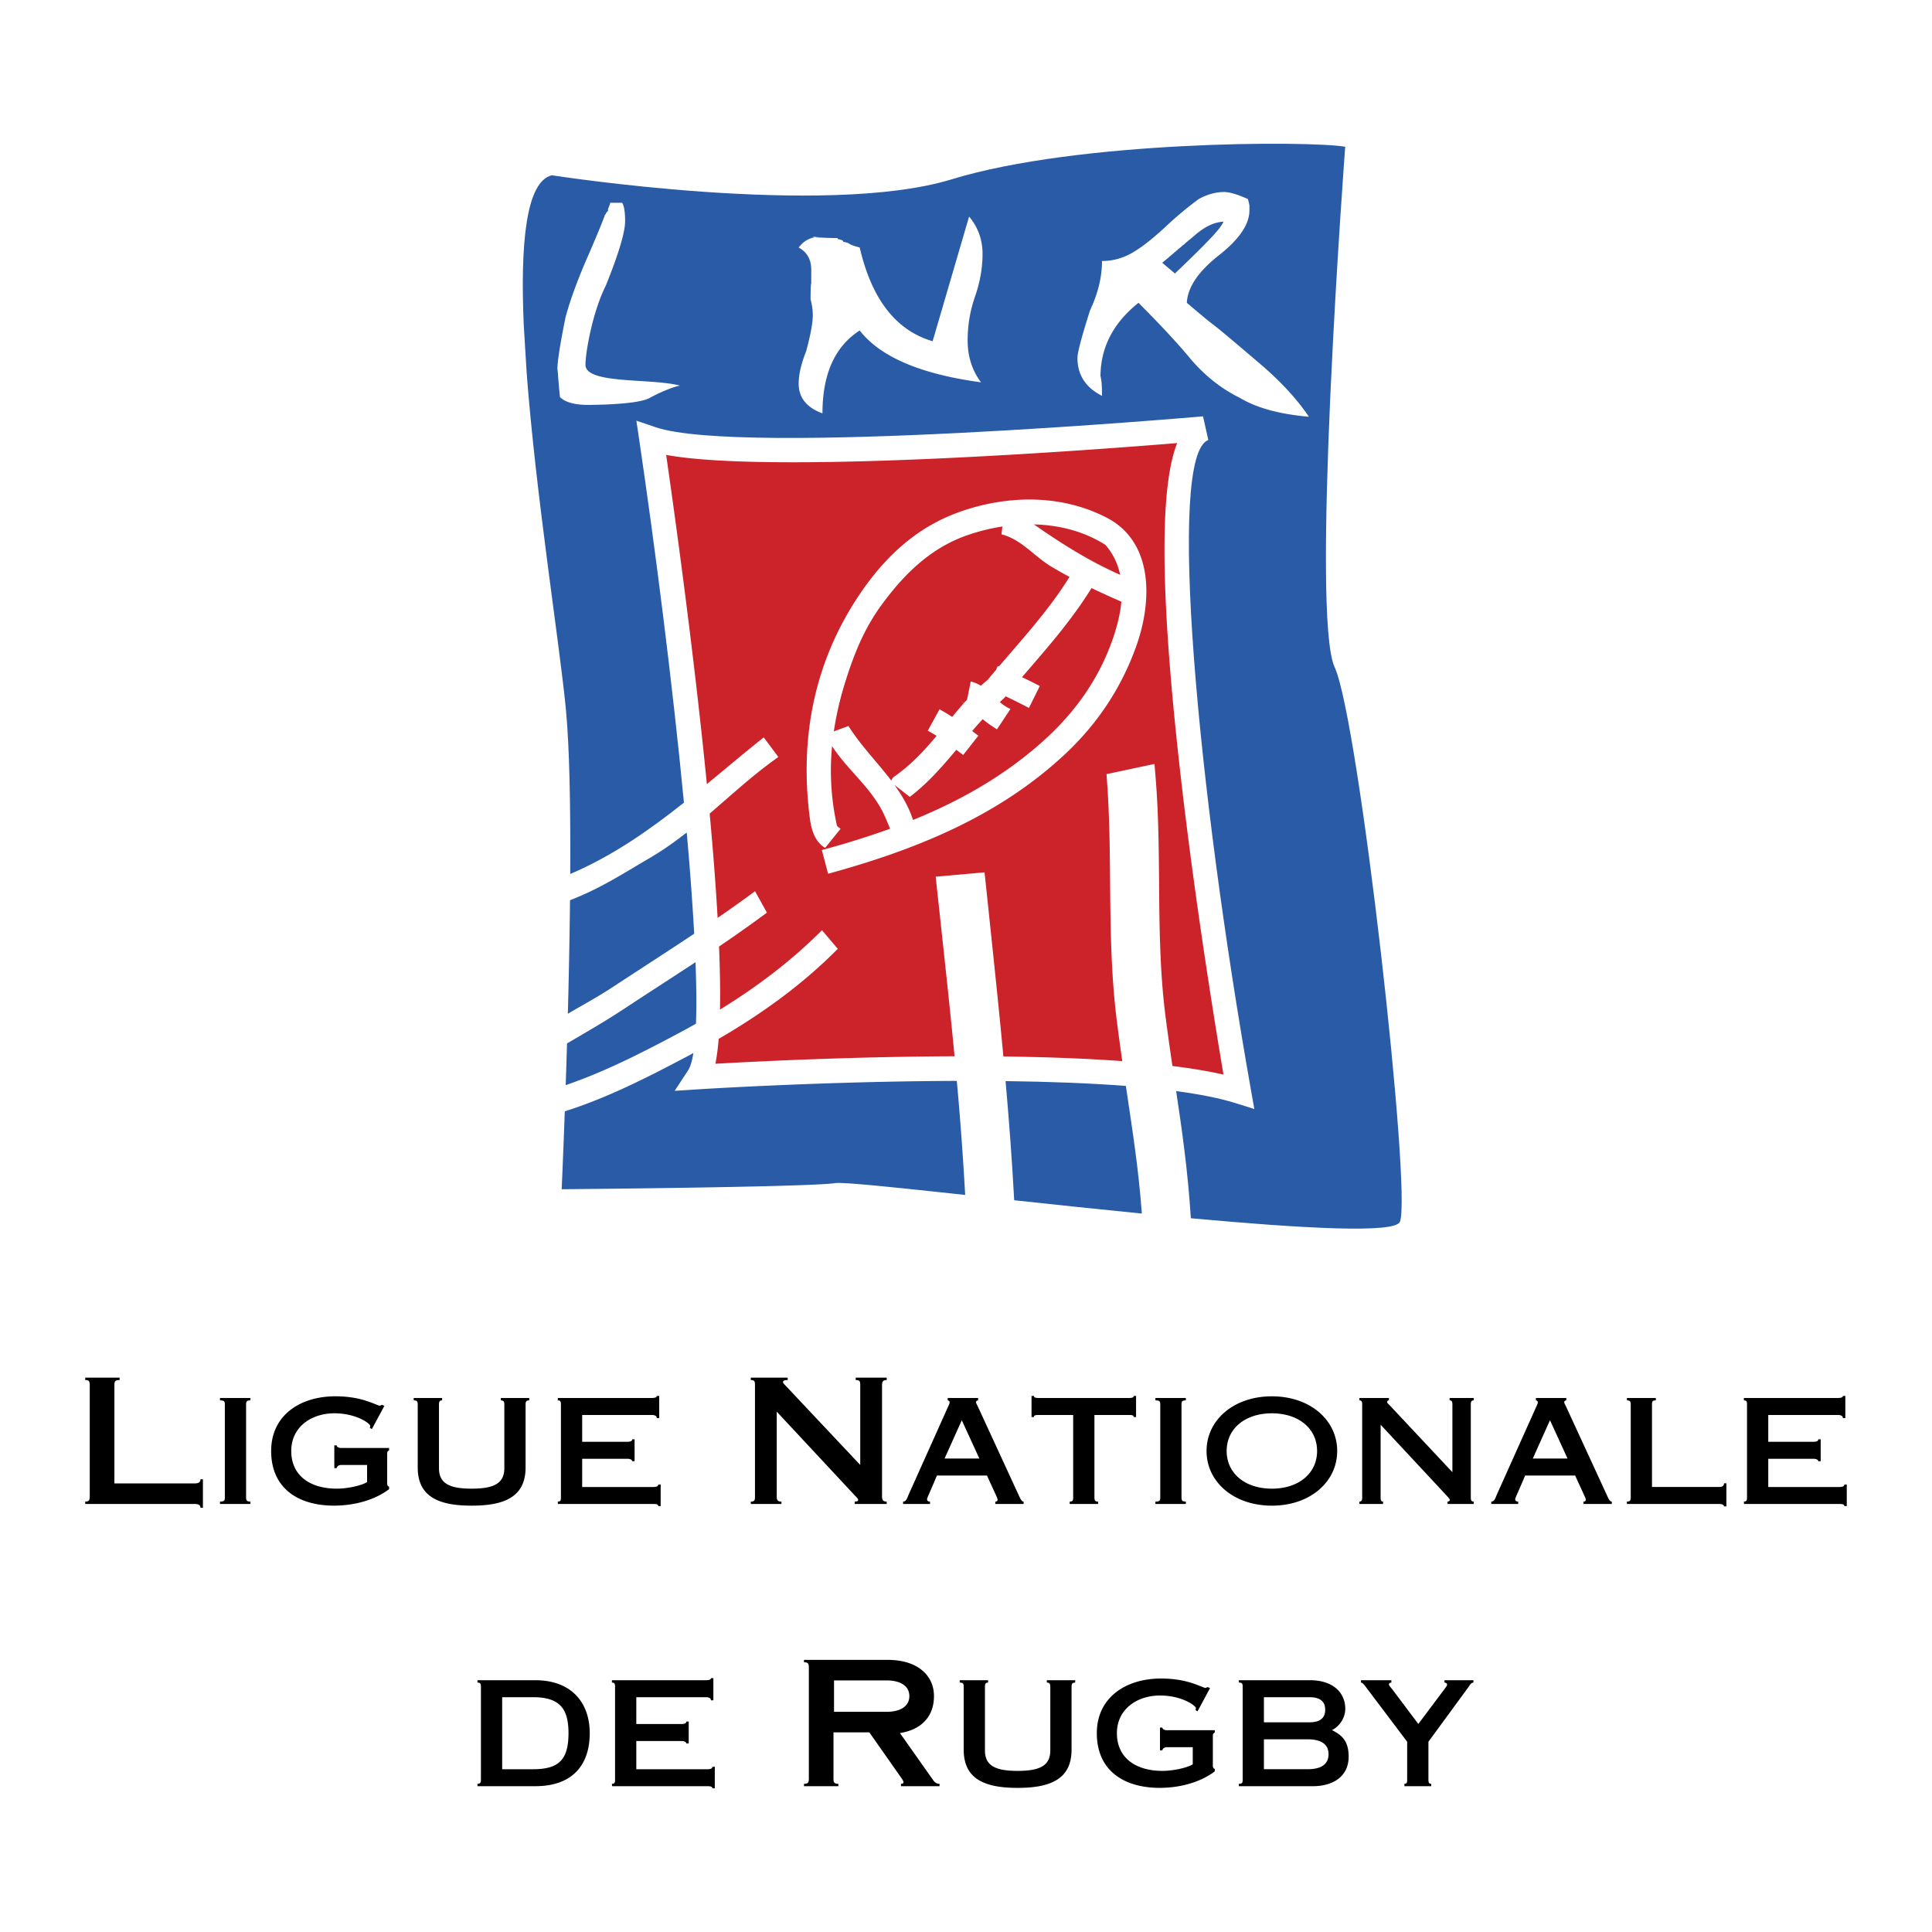
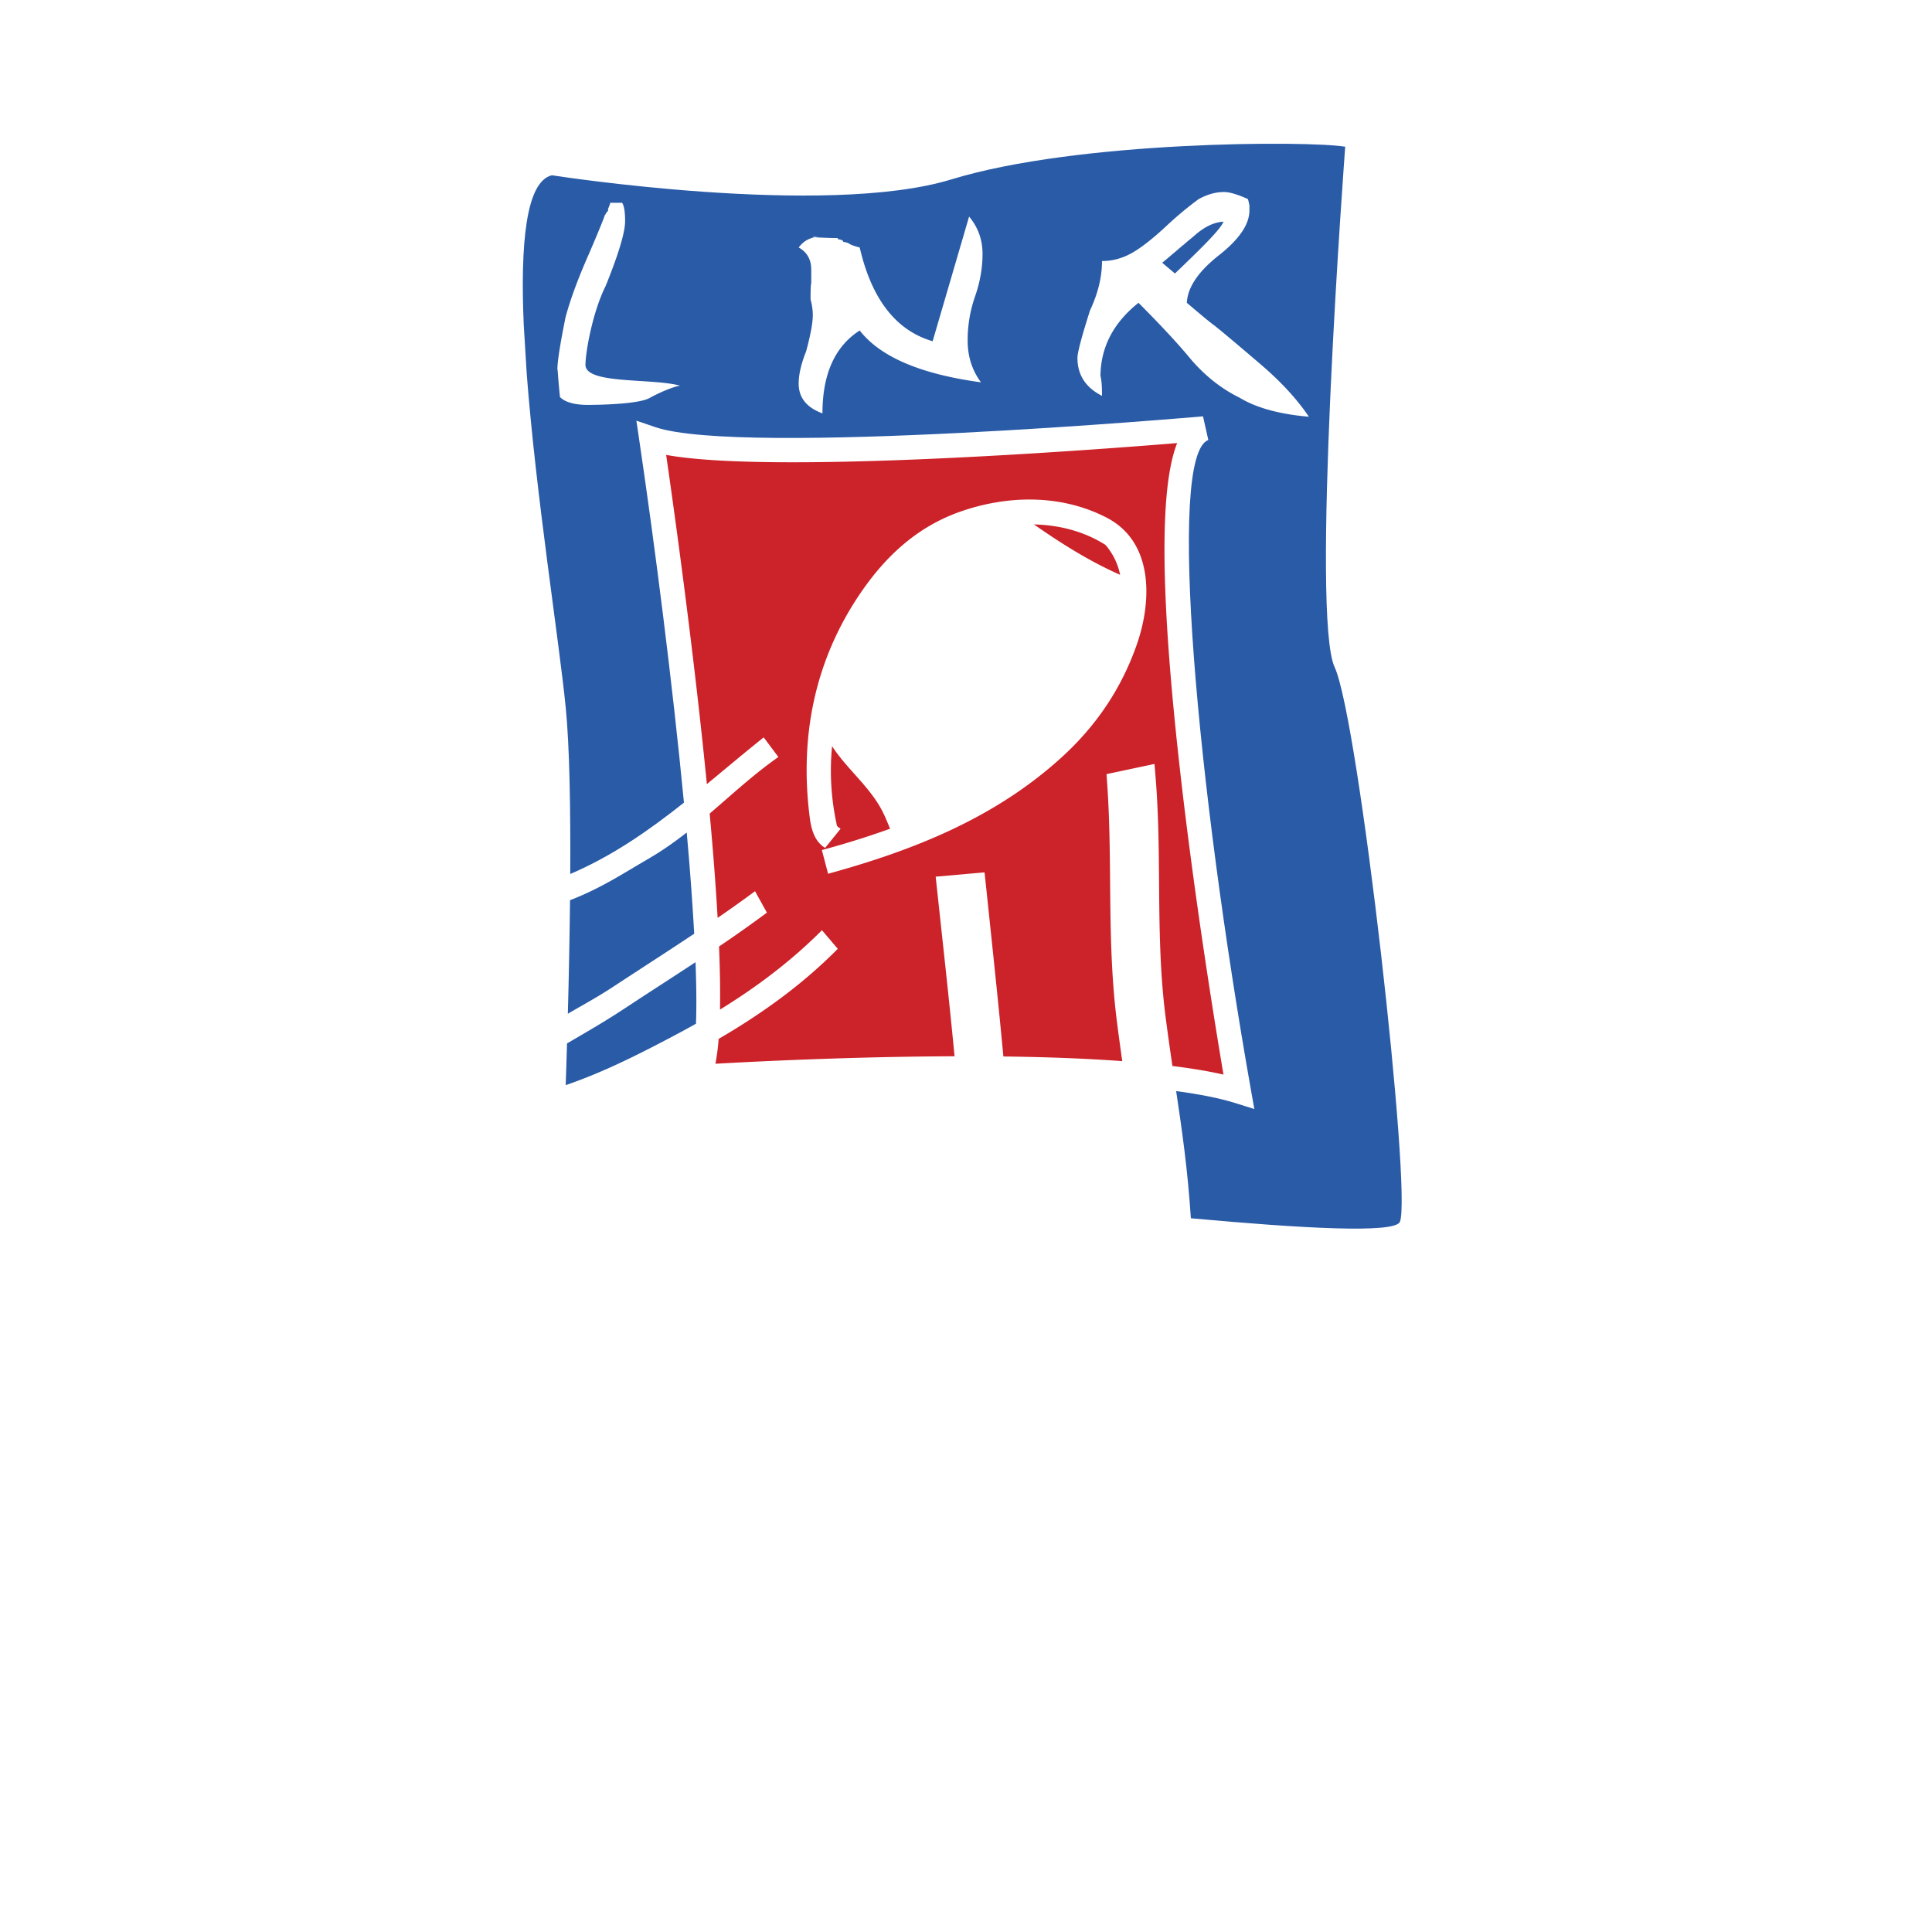
<svg xmlns="http://www.w3.org/2000/svg" width="2500" height="2500" viewBox="0 0 192.756 192.756">
  <g fill-rule="evenodd" clip-rule="evenodd">
-     <path fill="#fff" d="M0 0h192.756v192.756H0V0z" />
    <path d="M69.437 102.137c.064-1.701.045-3.777-.044-6.14-2.234 1.472-4.516 2.933-6.88 4.491-2.243 1.479-3.8 2.363-5.941 3.613-.043 1.457-.087 2.854-.131 4.164 3.904-1.338 7.519-3.189 11.248-5.17.589-.312 1.17-.634 1.748-.958zM69.261 93.156a297.192 297.192 0 0 0-.748-10.096c-1.152.901-2.355 1.76-3.661 2.525-2.973 1.739-4.936 3.044-7.98 4.229a734.272 734.272 0 0 1-.218 11.329c1.585-.938 2.925-1.635 4.574-2.727 2.782-1.828 5.435-3.527 8.033-5.26z" fill="#295ba7" />
    <path d="M110.291 54.364c-2.148-1.364-4.623-1.983-7.135-2.042 2.82 1.964 5.566 3.687 8.596 5.026a6.498 6.498 0 0 0-1.461-2.984z" fill="#cc2229" />
    <path d="M75.331 88.916l1.183 2.137a125.479 125.479 0 0 1-4.776 3.379c.095 2.306.132 4.429.096 6.294 3.688-2.268 7.11-4.846 10.174-7.919l1.577 1.857c-3.525 3.566-7.546 6.458-11.886 8.986a22.317 22.317 0 0 1-.32 2.482c3.922-.225 13.592-.713 23.857-.748-.397-4.17-.844-8.305-1.304-12.55l-.446-4.131-.133-1.237 1.239-.109 2.442-.216 1.195-.105.127 1.194.408 3.885c.473 4.504.934 8.889 1.344 13.29 4.096.051 8.154.191 11.861.465a248.608 248.608 0 0 1-.537-3.969c-.596-4.707-.637-9.381-.678-13.902-.027-3.182-.059-6.472-.283-9.705l-.072-1.059 1.037-.22 2.391-.509 1.357-.288.113 1.384c.287 3.522.316 7.067.344 10.495.035 4.351.072 8.851.643 13.304.229 1.779.461 3.398.689 4.953 1.881.234 3.604.516 5.094.859-.791-4.674-2.867-17.381-4.316-30.189-2.32-20.493-1.76-29.125-.307-32.818-9.578.78-40.549 3.085-50.982 1.179.783 5.417 2.736 19.396 4.062 32.845 1.88-1.548 3.749-3.13 5.672-4.662l1.462 1.958c-2.449 1.717-4.606 3.717-6.854 5.646.332 3.616.609 7.145.793 10.403a130.054 130.054 0 0 0 3.734-2.659zm10.606-29.872c2.556-3.7 5.659-6.498 9.805-7.974 4.782-1.691 10.135-1.768 14.663.573 4.654 2.403 4.541 8.202 3.053 12.552-1.5 4.349-3.955 8.049-7.352 11.191-6.713 6.206-14.993 9.461-23.487 11.789l-.623-2.366a85.552 85.552 0 0 0 6.809-2.127c-.195-.461-.376-.922-.591-1.382-1.231-2.671-3.657-4.469-5.197-6.854a25.18 25.18 0 0 0 .479 7.896c.025.14.229.229.369.344l-1.539 1.907c-1.03-.61-1.374-1.806-1.526-2.938-1.043-8.012.407-15.731 5.137-22.611z" fill="#cc2229" />
-     <path d="M101.967 67.558c.596.288 1.188.58 1.773.884l-1.08 2.187c-.771-.393-1.543-.787-2.326-1.159-.051.06-.104.12-.154.18-.148.127-.283.268-.428.398.318.273.66.516 1.064.683l-1.348 2.035a13.436 13.436 0 0 1-1.428-1.013c-.357.388-.705.783-1.049 1.183.208.155.415.31.62.466l-1.513 1.92-.687-.515c-1.421 1.695-2.871 3.359-4.642 4.699l-1.525-1.192c.769 1.067 1.428 2.204 1.849 3.492 4.771-1.938 9.284-4.486 13.208-8.073 3.115-2.849 5.43-6.181 6.777-10.148.385-1.144.689-2.353.803-3.556a85.528 85.528 0 0 1-2.98-1.358c-1.981 3.214-4.473 6.04-6.934 8.887zM88.922 77.878c.076-.146.143-.294.271-.382 1.685-1.162 3.007-2.595 4.248-4.078a12.981 12.981 0 0 0-.878-.513l1.17-2.137c.435.231.853.489 1.264.755.375-.456.754-.908 1.146-1.349-.104-.1-.208-.2-.312-.296.109.093.216.188.325.282.108-.122.218-.24.328-.36l.364-1.804c.384.081.712.235 1.013.421.217-.196.438-.388.666-.574.277-.334.559-.666.84-.998l.178-.401.115.053c2.469-2.891 5.033-5.701 7.045-8.94a44.547 44.547 0 0 1-1.807-1.02c-1.756-1.055-2.963-2.708-4.984-3.229l.098-.781a19.836 19.836 0 0 0-3.278.794c-3.726 1.233-6.396 3.79-8.736 6.969-1.857 2.518-2.887 5.201-3.777 8.113a31.9 31.9 0 0 0-1.028 4.567l1.46-.536c1.223 1.95 2.881 3.614 4.269 5.444z" fill="#cc2229" />
-     <path d="M112.33 108.344c-3.707-.285-7.826-.43-12.004-.482.344 3.898.641 7.83.861 11.887 4.055.438 8.434.904 12.736 1.328-.336-4.479-.895-8-1.49-12.029l-.103-.704z" fill="#295ba7" />
    <path d="M52.547 37.235c.926 12.174 3.239 26.684 3.899 33.394.38 3.865.484 9.98.447 16.569 4.192-1.79 7.835-4.336 11.344-7.118-1.148-11.967-2.905-25.664-4.453-36.13l-.292-1.98 1.894.646c8.608 2.935 54.18-1.038 54.639-1.078l.529 2.362c-4.184 1.542-1.057 34.821 4.24 64.771l.35 1.977-1.916-.6c-1.576-.492-3.58-.883-5.883-1.191.6 4.012 1.156 7.873 1.467 12.688 10.971 1.006 20.346 1.545 20.854.361 1.221-2.85-4.07-50.054-6.51-55.345-1.178-2.547-.975-14.682-.451-26.579l.068-1.479c.568-12.277 1.438-23.865 1.438-23.865-3.662-.61-26.654-.61-39.271 3.255-12.615 3.866-39.88-.407-39.88-.407-2.592.629-3.158 6.847-2.805 14.956l.292 4.793z" fill="#295ba7" />
-     <path d="M69.751 108.676l-2.44.158 1.34-2.045c.226-.344.399-.934.529-1.727-.159.084-.314.174-.475.258-4.077 2.156-8.045 4.189-12.356 5.559-.168 4.678-.31 7.77-.31 7.77s24.62-.203 27.266-.609c.789-.123 6.015.426 12.991 1.18a327.043 327.043 0 0 0-.834-11.379c-13.157.04-25.487.821-25.711.835z" fill="#295ba7" />
    <path d="M60.88 20.229h1.187c.199.291.3.904.3 1.837 0 1.112-.645 3.259-1.93 6.441-1.338 2.671-2.025 6.687-2.025 7.887 0 1.968 6.558 1.309 9.443 2.083-.482.057-1.792.545-2.994 1.201-1.075.676-5.453.719-6.205.719-.702 0-2.101-.073-2.789-.787-.207-2.021-.217-2.767-.255-2.767 0-.777.27-2.504.811-5.182.482-1.806 1.277-3.953 2.383-6.441.85-1.982 1.367-3.245 1.554-3.789l.005-.005.005-.005a.105.105 0 0 1 .01-.009.18.18 0 0 1 .039-.033.105.105 0 0 0 .02-.014v-.057c.051-.05.077-.095.077-.132a.9.9 0 0 0 .145-.123v-.19c.145-.346.219-.558.219-.634zM97.873 38.144c-6.021-.815-10.055-2.539-12.101-5.172-2.477 1.591-3.715 4.348-3.715 8.27-1.583-.581-2.373-1.569-2.373-2.965 0-.916.248-1.989.743-3.221.444-1.648.666-2.847.666-3.599 0-.512-.074-1.039-.222-1.582 0-1.01.022-1.538.067-1.582V26.91c0-1.017-.418-1.755-1.254-2.216.533-.713 1.25-1.07 2.152-1.07-.516 0-.772.006-.772.019h.048c.013 0 .024.002.034.005a.05.05 0 0 1 .024.015c.251.025.894.053 1.93.085H83.544c.051.051.078.095.078.133.147 0 .244.019.289.057.058 0 .109.022.154.066s.067.085.067.123c.283.044.483.107.599.189.116.095.463.222 1.042.379 1.197 5.166 3.622 8.282 7.276 9.35l3.638-12.438c.894 1.067 1.341 2.308 1.341 3.723 0 1.402-.248 2.813-.742 4.234a13.138 13.138 0 0 0-.743 4.414c-.001 1.583.443 2.972 1.33 4.166zM117.223 27.288l-1.264-1.07a.887.887 0 0 1 .145-.124l.016-.014a.036.036 0 0 1 .004-.005l.014-.014.006-.004.014-.015a.025.025 0 0 0 .006-.004l.014-.014.006-.005.014-.014.004-.004c.008 0 .014-.003.021-.01.004-.006.01-.011.014-.015l.004-.004a.03.03 0 0 0 .02-.009.868.868 0 0 0 .145-.124l.154-.124a.503.503 0 0 1 .088-.075c.006-.006.012-.013.02-.019l.02-.02.014-.014.006-.005a.997.997 0 0 0 .145-.123 5 5 0 0 1 .154-.123.47.47 0 0 1 .086-.076l.02-.019.02-.019.014-.014a.025.025 0 0 0 .006-.004l.154-.123a.82.82 0 0 1 .145-.123.672.672 0 0 1 .086-.076l.02-.019.02-.02c.006-.005.012-.01.014-.014l.006-.005.154-.123a.957.957 0 0 1 .145-.123l.016-.015.004-.004a.158.158 0 0 1 .016-.014.036.036 0 0 1 .004-.005c.006-.006.01-.011.016-.014a.036.036 0 0 1 .004-.005l.014-.014.006-.005.014-.014a.028.028 0 0 1 .006-.005c.006 0 .012-.002.02-.009l.014-.014c.004-.003.004-.005.004-.005a.03.03 0 0 0 .02-.009.9.9 0 0 0 .145-.123.98.98 0 0 1 .145-.124c.008-.005.016-.014.025-.023s.02-.017.033-.023a.158.158 0 0 1 .016-.014.887.887 0 0 1 .149-.129l.016-.014.004-.004.014-.014.006-.005.014-.014.006-.005.014-.014c.004-.003.004-.005.004-.005l.016-.014c.004-.002.004-.005.004-.005a.024.024 0 0 0 .02-.009l.016-.014a.036.036 0 0 1 .004-.005.03.03 0 0 0 .02-.009.9.9 0 0 0 .145-.123l.154-.123a.529.529 0 0 1 .088-.076l.02-.019c.006-.006.012-.013.02-.019l.014-.014c.004-.003.004-.005.004-.005a.94.94 0 0 0 .146-.123c.945-.796 1.861-1.215 2.75-1.26-.29.694-1.51 1.982-4.844 5.171zm4.902-8.131c-.824 0-1.666.233-2.527.701a35.292 35.292 0 0 0-3.117 2.586c-1.346 1.263-2.484 2.169-3.416 2.718-.99.588-2.031.881-3.117.881 0 1.585-.398 3.227-1.197 4.926-.836 2.633-1.254 4.212-1.254 4.736 0 1.699.816 2.961 2.451 3.788 0-.699-.025-1.227-.078-1.581-.051-.334-.076-.439-.076-.313 0-2.911 1.264-5.374 3.793-7.388 2.25 2.254 4.008 4.149 5.268 5.684 1.43 1.648 3.037 2.911 4.826 3.788 1.672 1.01 3.975 1.642 6.908 1.895-1.203-1.781-2.836-3.548-4.902-5.304-2.676-2.286-4.236-3.59-4.68-3.913-.367-.271-1.232-.988-2.596-2.15.076-1.541 1.141-3.12 3.193-4.736 2.033-1.597 3.051-3.091 3.051-4.48v.123-.635c0-.005-.023-.107-.068-.303a2.338 2.338 0 0 0-.086-.322c-1.044-.468-1.835-.701-2.376-.701z" fill="#fff" />
-     <path d="M8.504 149.812c.381 0 .45-.139.45-.52v-11.086c0-.381-.069-.52-.45-.52v-.238h3.429v.238c-.451 0-.52.139-.52.52v9.795h8.004c.416 0 .589-.139.589-.416h.239v2.848h-.239c0-.244-.173-.383-.589-.383H8.504v-.238zM24.553 149.396c0 .312.069.416.433.416v.238h-3.038v-.238c.433 0 .485-.104.485-.416v-9.264c0-.312-.053-.416-.485-.416v-.24h3.038v.24c-.364 0-.433.104-.433.416v9.264zM36.625 146.16h-2.578c-.279 0-.454.174-.454.314h-.239v-2.27h.239c0 .141.174.262.454.262h4.773v.242c-.139.051-.19.121-.19.396v2.898c0 .189.052.26.19.328v.244c-1.366 1.037-3.363 1.643-5.494 1.643-3.574 0-6.273-1.729-6.273-5.453 0-3.518 2.837-5.455 6.412-5.455 1.354 0 2.395.225 3.123.467.688.225 1.172.467 1.294.467a.366.366 0 0 0 .208-.086l.26.104-1.248 2.32-.202-.121a.445.445 0 0 0 .035-.207c0-.209-1.353-1.248-3.581-1.248-2.27 0-4.296 1.35-4.296 3.754 0 2.514 1.94 3.764 4.535 3.764 1.254 0 2.648-.381 3.032-.66v-1.703zM44.109 139.477v.24c-.243 0-.312.121-.312.416v6.346c0 1.543 1.075 2.045 3.26 2.045s3.261-.502 3.261-2.045v-6.346c0-.295-.07-.416-.348-.416v-.24h2.831v.24c-.294 0-.364.121-.364.416v6.275c0 2.945-2.119 3.811-5.38 3.811-3.26 0-5.38-.865-5.38-3.811v-6.275c0-.295-.052-.416-.398-.416v-.24h2.83zM65.675 150.26c0-.156-.156-.209-.502-.209h-9.509l-.013-.238c.26 0 .312-.104.312-.416v-9.264c0-.312-.052-.416-.312-.416v-.24h9.38c.363 0 .501-.086.501-.207h.239v2.215h-.239c0-.174-.138-.312-.501-.312h-6.948v2.674h4.507c.346 0 .484-.088.484-.244h.239v2.182h-.239c0-.104-.138-.242-.484-.242h-4.507v2.816h7.085c.35 0 .507-.088.507-.244h.239v2.146h-.239v-.001zM87.998 149.293c0 .381.121.52.468.52v.238h-3.194v-.238c.173 0 .346-.033.346-.139 0-.156-.104-.225-.329-.467l-7.793-8.367v8.453c0 .381.086.52.468.52v.238h-3.055v-.238c.381 0 .415-.139.415-.52v-11.086c0-.381-.034-.52-.415-.52v-.238h3.679v.238c-.33 0-.468.07-.468.225 0 .053.069.139.19.26l7.517 7.986v-7.951c0-.381-.035-.52-.451-.52v-.238h3.091v.238c-.347 0-.468.139-.468.52v11.086h-.001zM97.709 145.516h-3.466l1.715-3.82 1.751 3.82zm-4.922 4.535v-.238c-.19 0-.294-.068-.294-.242 0-.121.104-.277.987-2.359h4.991c.971 2.15 1.057 2.238 1.057 2.428 0 .123-.086.174-.225.174v.238h2.824v-.238c-.156 0-.277-.174-.434-.52l-4.158-9.021c-.07-.156-.156-.26-.156-.381 0-.105.104-.174.207-.174v-.24h-3.032v.24c.104 0 .191.104.191.174 0 .139-.069.26-.122.381L90.707 149c-.225.502-.26.797-.606.814v.238h2.686v-.001zM109.555 150.051h-2.83v-.238c.293 0 .346-.104.346-.416v-8.225h-3.432c-.346 0-.484.035-.484.209h-.238v-2.111h.238c0 .156.139.207.484.207h8.982c.348 0 .486-.051.486-.207h.238v2.111h-.238c0-.174-.139-.209-.486-.209h-3.43v8.225c0 .312.068.416.363.416v.238h.001zM117.879 149.396c0 .312.07.416.434.416v.238h-3.037v-.238c.432 0 .484-.104.484-.416v-9.264c0-.312-.053-.416-.484-.416v-.24h3.037v.24c-.363 0-.434.104-.434.416v9.264zM126.896 141.006c2.672 0 4.51 1.523 4.51 3.76 0 2.234-1.838 3.758-4.51 3.758s-4.512-1.523-4.512-3.758c.001-2.237 1.841-3.76 4.512-3.76zm0-1.695c-3.836 0-6.518 2.387-6.518 5.455 0 3.066 2.682 5.453 6.518 5.453 3.834 0 6.516-2.387 6.516-5.453 0-3.069-2.682-5.455-6.516-5.455zM137.744 149.396c0 .312.068.416.242.416v.238h-2.357v-.238c.209 0 .277-.104.277-.416v-9.264c0-.312-.068-.416-.277-.416v-.24h2.945v.24c-.105 0-.174.033-.174.156 0 .139.139.207.277.363l6.229 6.645v-6.748c0-.312-.07-.416-.277-.416v-.24h2.408v.24c-.225 0-.295.104-.295.416v9.264c0 .312.07.416.295.416v.238h-2.615v-.238c.139 0 .225-.068.225-.174 0-.086-.156-.242-.328-.434l-6.574-7.061v7.253h-.001zM156.393 145.516h-3.465l1.715-3.82 1.75 3.82zm-4.922 4.535v-.238c-.189 0-.295-.068-.295-.242 0-.121.105-.277.988-2.359h4.99c.971 2.15 1.057 2.238 1.057 2.428 0 .123-.086.174-.225.174v.238h2.824v-.238c-.156 0-.277-.174-.434-.52l-4.158-9.021c-.068-.156-.156-.26-.156-.381 0-.105.105-.174.209-.174v-.24h-3.033v.24c.105 0 .191.104.191.174 0 .139-.07.26-.121.381L149.392 149c-.227.502-.26.797-.607.814v.238h2.686v-.001zM162.318 149.812c.312 0 .381-.104.381-.416v-9.264c0-.312-.068-.416-.381-.416v-.24h2.883v.24c-.33 0-.381.104-.381.416v8.225h6.699c.348 0 .486-.139.486-.365h.238v2.303h-.238c0-.121-.139-.244-.486-.244h-9.201v-.239zM184.014 150.26c0-.156-.156-.209-.502-.209h-9.51l-.014-.238c.26 0 .312-.104.312-.416v-9.264c0-.312-.053-.416-.312-.416v-.24h9.381c.363 0 .5-.086.5-.207h.24v2.215h-.24c0-.174-.137-.312-.5-.312h-6.949v2.674h4.508c.346 0 .484-.088.484-.244h.238v2.182h-.238c0-.104-.139-.242-.484-.242h-4.508v2.816h7.086c.35 0 .508-.088.508-.244h.238v2.146h-.238v-.001zM50.102 169.33h3.083c2.667 0 3.534 1.145 3.534 3.592 0 2.656-.97 3.594-3.534 3.594h-3.083v-7.186zm-2.12 8.225c0 .312-.069.416-.346.416v.238h5.757c3.882 0 5.445-2.285 5.445-5.287 0-3-1.772-5.287-5.445-5.287h-5.757v.238c.277 0 .346.105.346.418v9.264zM71.076 178.418c0-.156-.156-.209-.502-.209h-9.509l-.013-.238c.26 0 .312-.104.312-.416v-9.264c0-.312-.052-.418-.312-.418v-.238h9.38c.363 0 .501-.086.501-.207h.239v2.215h-.239c0-.174-.138-.312-.501-.312h-6.948v2.674h4.507c.345 0 .483-.088.483-.244h.239v2.182h-.239c0-.104-.138-.242-.483-.242h-4.507v2.816h7.085c.35 0 .508-.088.508-.244h.238v2.146h-.239v-.001zM83.211 167.656h5.258c1.25 0 2.257.482 2.257 1.566s-1.007 1.566-2.257 1.566h-5.258v-3.132zm-.053 5.18h3.576l3.176 4.527c.173.244.225.33.225.469 0 .07-.035.139-.243.139v.238h3.846v-.238c-.364 0-.502-.174-.745-.52l-3.206-4.545c2.132-.33 3.396-1.633 3.396-3.691 0-2.021-1.593-3.609-4.611-3.609h-8.357v.24c.416 0 .484.139.484.518v11.088c0 .381-.069.52-.484.52v.238h3.43v-.238c-.417 0-.487-.139-.487-.52v-4.616zM98.58 167.635v.238c-.242 0-.311.123-.311.418v6.346c0 1.543 1.074 2.045 3.26 2.045s3.26-.502 3.26-2.045v-6.346c0-.295-.068-.418-.346-.418v-.238h2.83v.238c-.295 0-.363.123-.363.418v6.275c0 2.945-2.121 3.811-5.381 3.811s-5.38-.865-5.38-3.811v-6.275c0-.295-.052-.418-.398-.418v-.238h2.829zM119.002 174.318h-2.58c-.277 0-.453.174-.453.312h-.238v-2.268h.238c0 .139.176.26.453.26h4.775v.244c-.139.051-.191.119-.191.396v2.896c0 .191.053.262.191.33v.244c-1.367 1.037-3.363 1.643-5.494 1.643-3.574 0-6.273-1.73-6.273-5.455 0-3.516 2.838-5.453 6.412-5.453 1.354 0 2.395.225 3.123.467.688.225 1.172.467 1.293.467.07 0 .139-.035.207-.086l.262.104-1.248 2.32-.203-.121a.436.436 0 0 0 .035-.209c0-.207-1.354-1.248-3.58-1.248-2.27 0-4.297 1.352-4.297 3.756 0 2.514 1.941 3.764 4.535 3.764 1.256 0 2.648-.383 3.033-.66v-1.703zM126.102 169.33h4.537c.865 0 1.576.279 1.576 1.252 0 .975-.711 1.254-1.576 1.254h-4.537v-2.506zm-2.5-1.695v.238c.328 0 .381.105.381.418v9.264c0 .312-.053.416-.381.416v.238h7.387c1.975 0 3.566-.949 3.566-2.943 0-1.701-.795-2.188-1.66-2.656.668-.322 1.324-1.139 1.324-2.129 0-1.459-1.053-2.846-3.545-2.846h-7.072zm2.5 5.896h4.363c1.234 0 2.084.416 2.084 1.492 0 1.074-.85 1.492-2.08 1.492h-4.367v-2.984zM140.119 178.209v-.238c.223 0 .275-.104.275-.416v-3.781l-4.072-5.396c-.191-.26-.363-.504-.537-.504v-.238h3.031v.238c-.156 0-.242.088-.242.158 0 .139.154.275.328.502l2.604 3.469 2.73-3.643c.068-.104.139-.189.139-.295 0-.104-.104-.191-.26-.191v-.238h2.889v.238c-.242 0-.346.244-.537.504l-3.953 5.396v3.781c0 .312.07.416.279.416v.238h-2.674z" />
  </g>
</svg>